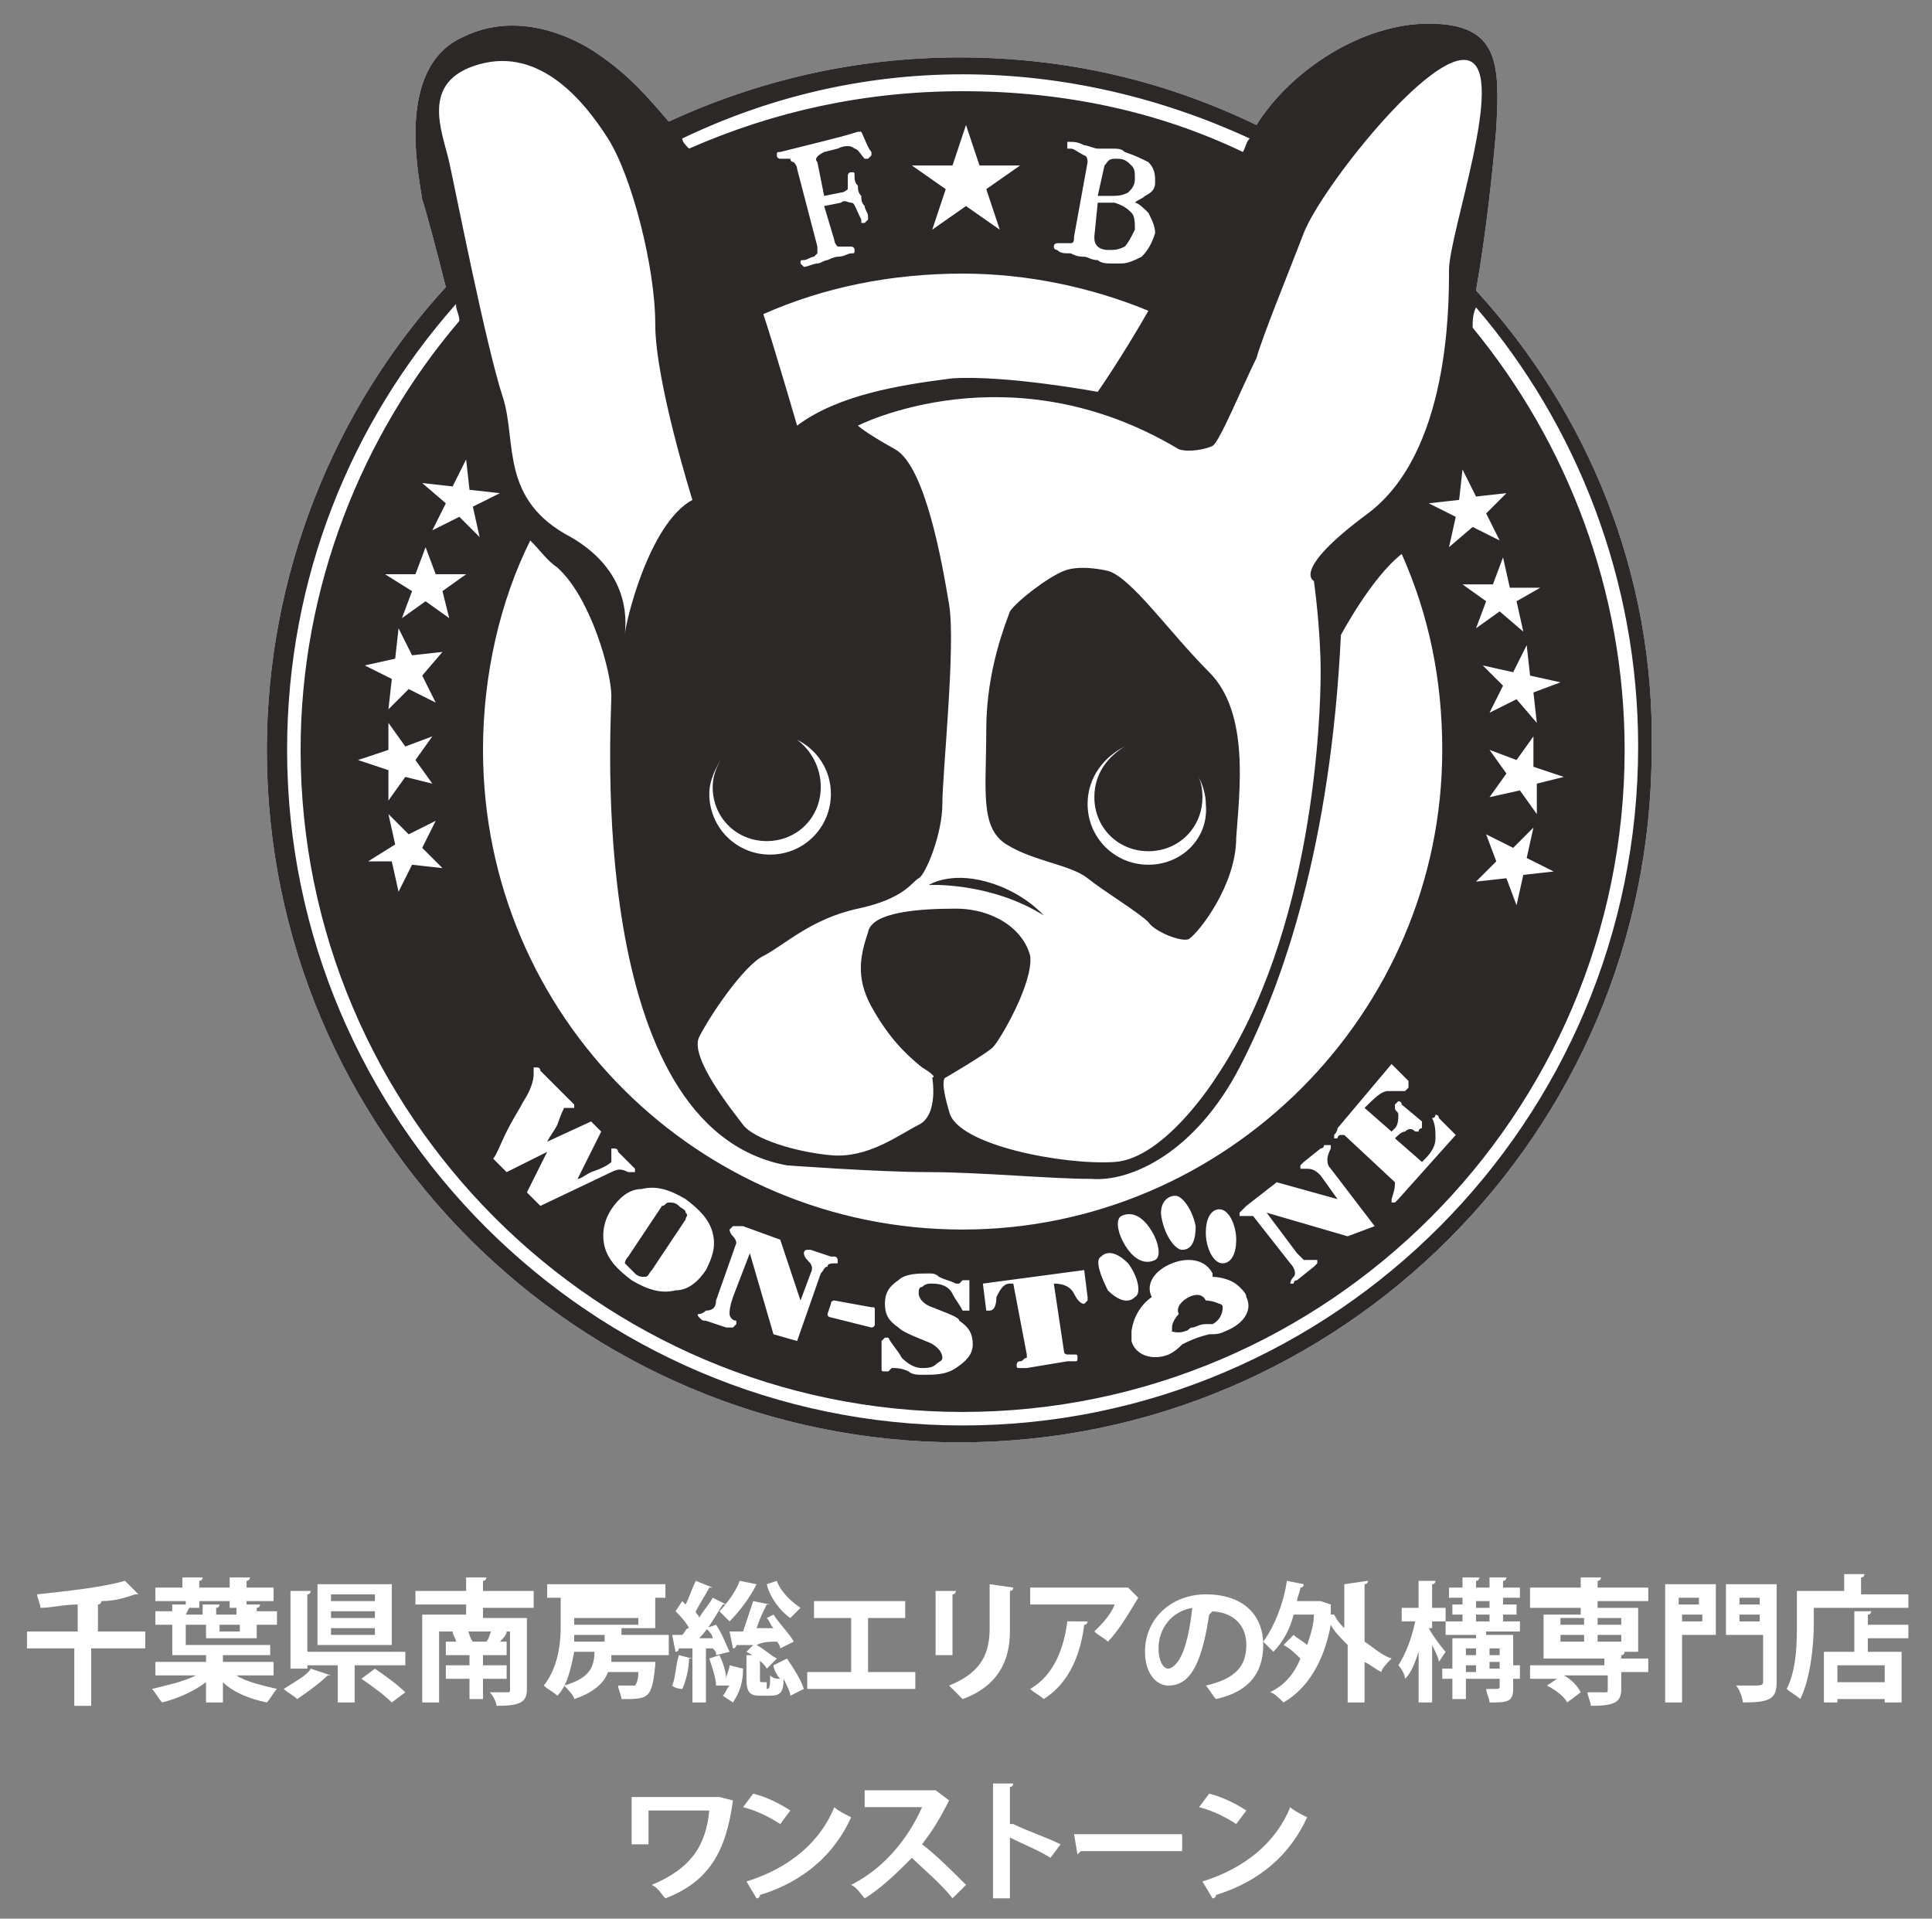
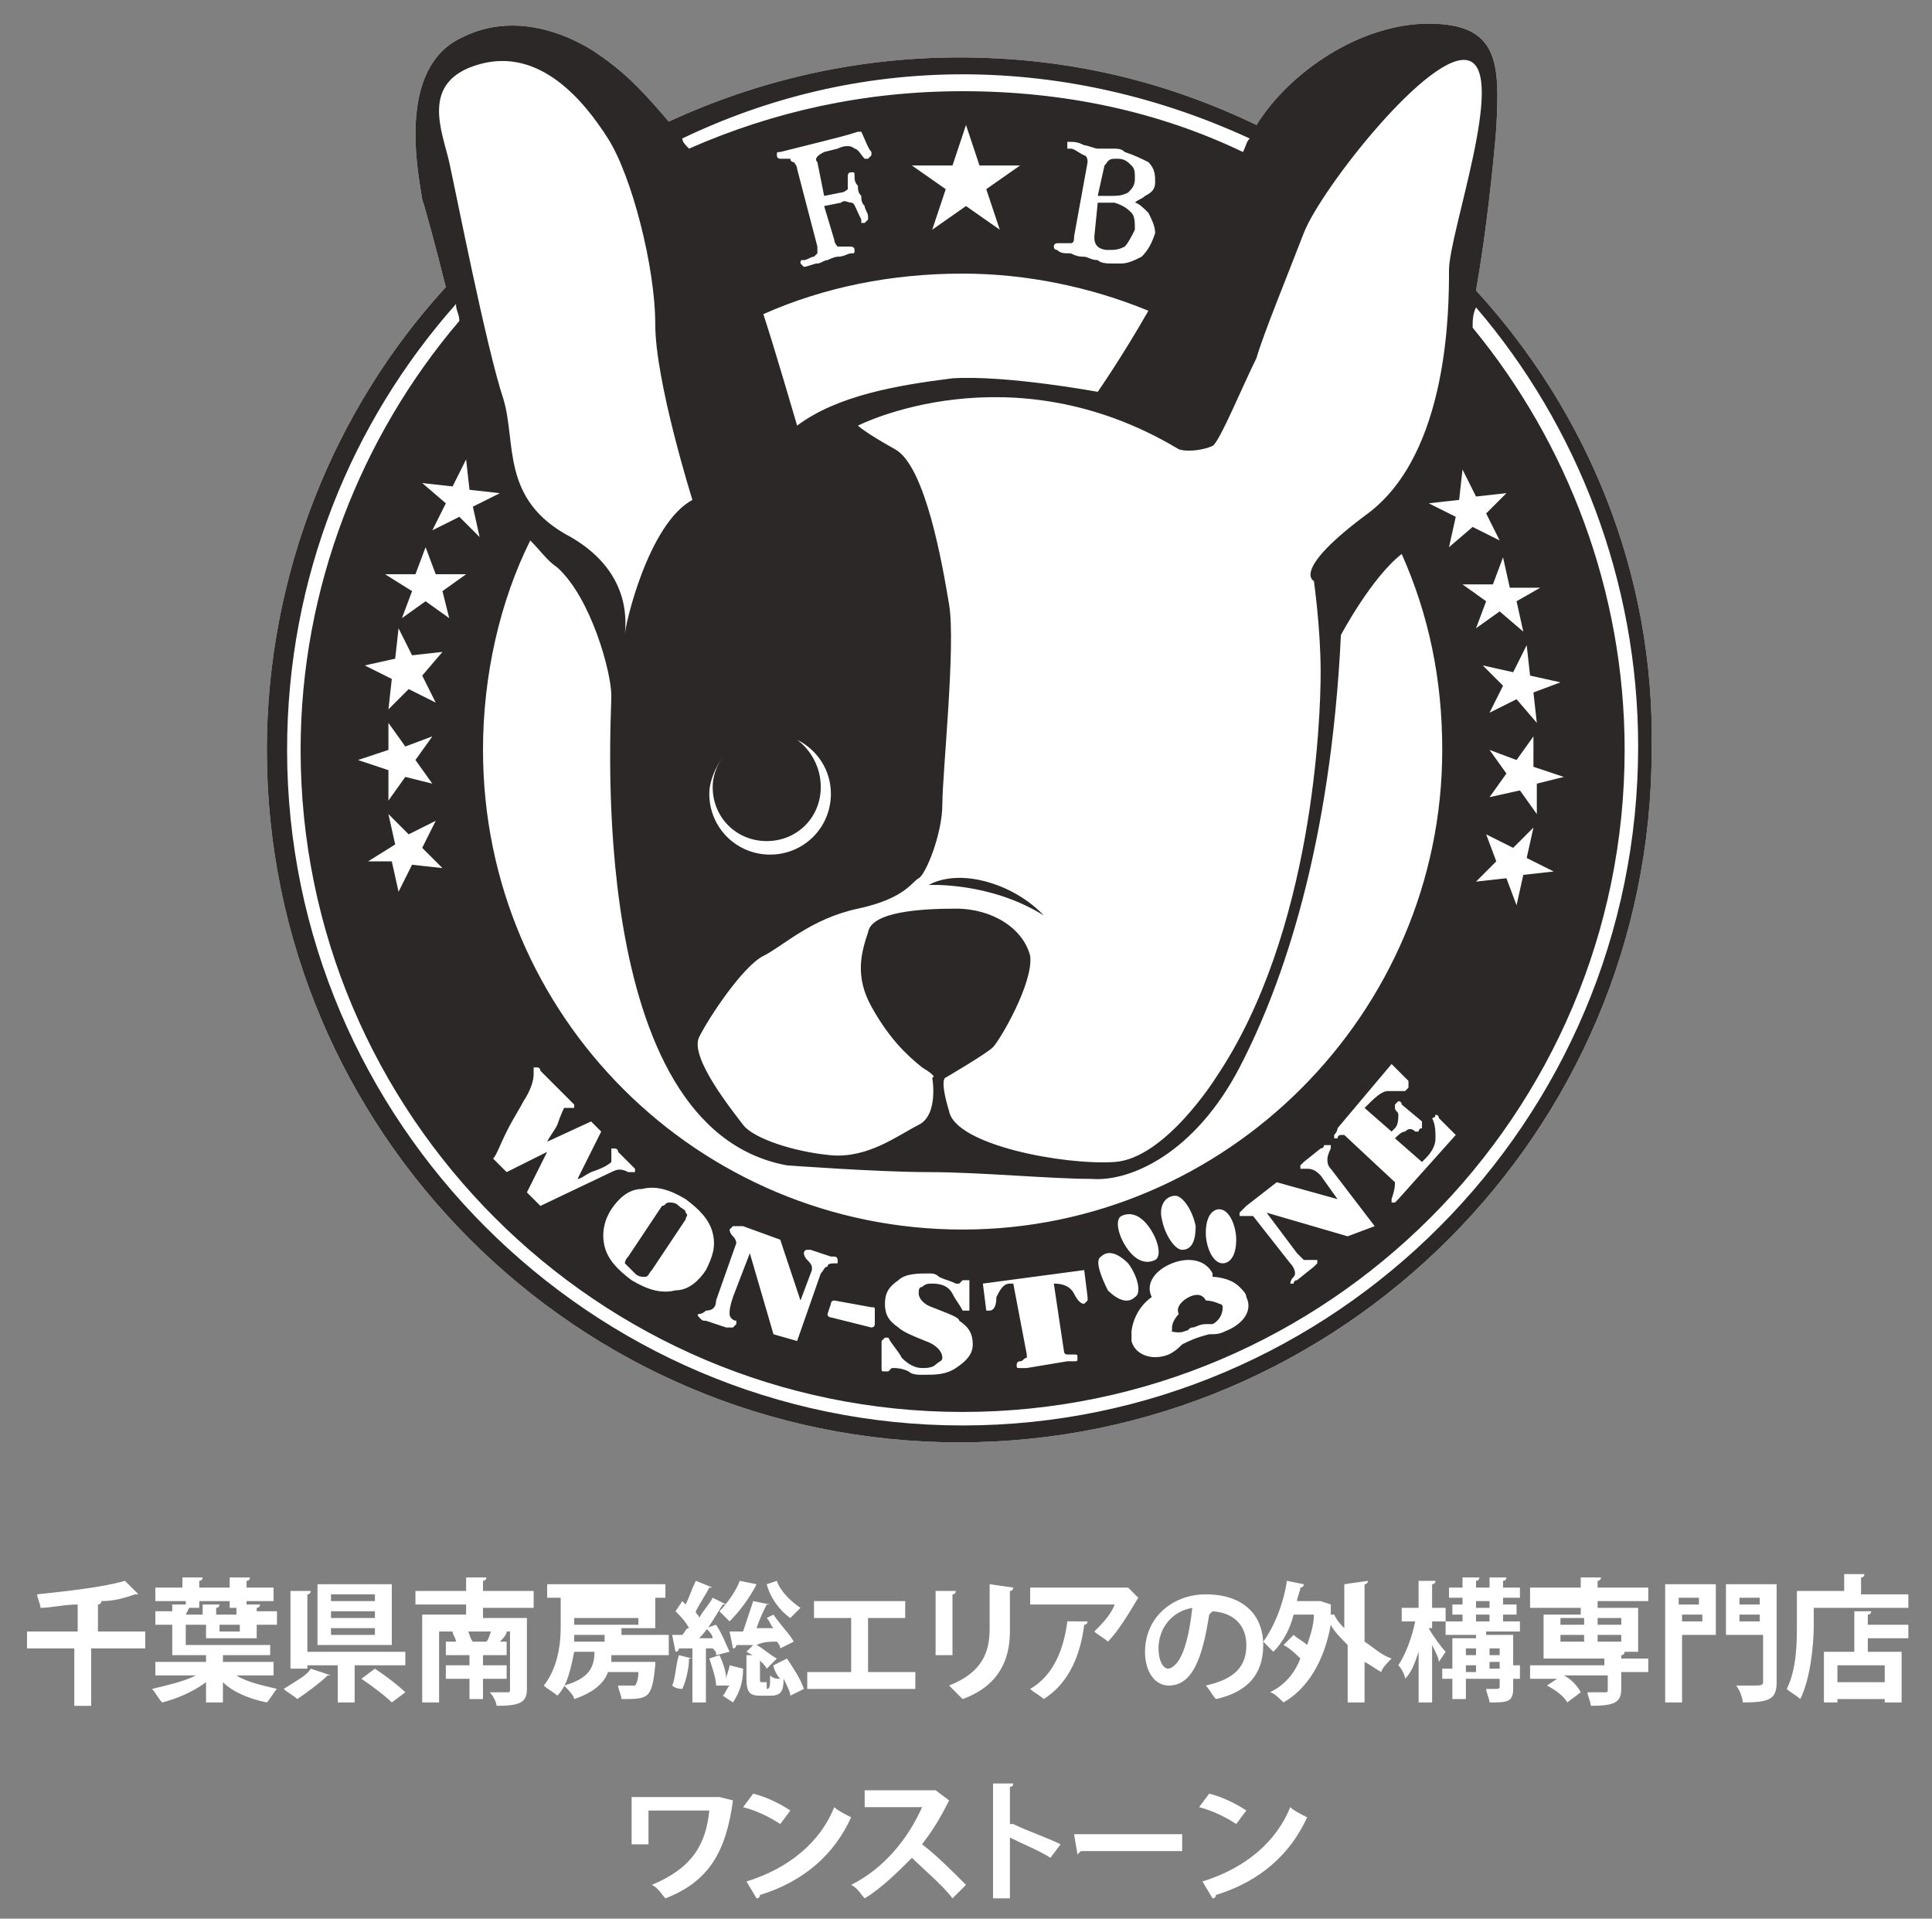
<svg xmlns="http://www.w3.org/2000/svg" version="1.1" id="レイヤー_1" x="0px" y="0px" viewBox="0 0 57.2 56.8" style="enable-background:new 0 0 57.2 56.8;" xml:space="preserve">
  <rect x="0" y="0" width="57.2" height="56.8" fill="#808080" stroke="none" />
  <style type="text/css">
	.st0{fill:#FFFFFF;}
	.st1{fill:#2D2828;}
</style>
  <g>
    <g>
      <g>
        <path class="st0" d="M18.8,37.7c0.1,0.1,0.2,0.1,0.3,0.1c0.1,0,0.1-0.1,0.2-0.2l1-1.5c0-0.1,0.1-0.1,0-0.2c0-0.1-0.1-0.1-0.2-0.2     c-0.1-0.1-0.2-0.1-0.3-0.1c-0.1,0-0.1,0.1-0.2,0.1l-1,1.5c-0.1,0.1-0.1,0.2-0.1,0.2C18.6,37.5,18.7,37.6,18.8,37.7z" />
        <path class="st0" d="M35.1,39.4c0.1,0,0.1-0.1,0.2-0.1c0.1,0,0.2-0.1,0.4-0.1c0.1,0,0.1,0,0.2,0c0.2-0.1,0.3-0.3,0.3-0.5     c0-0.1-0.1-0.1-0.1-0.1c-0.2-0.1-0.4-0.1-0.4-0.1l0,0c-0.1-0.2-0.3-0.2-0.5-0.1c-0.2,0.1-0.4,0.3-0.3,0.5l0,0l0,0     c0,0-0.2,0.2-0.2,0.4v0.1C34.6,39.4,34.9,39.5,35.1,39.4z" />
        <path class="st0" d="M43.7,8.6C44,6.9,44.2,5,44.3,3.8c0.1-1.9,0.1-3.1-2-3.1c-2,0-4.1,1.4-5.1,3c-2.7-1.3-5.6-2-8.8-2     c-3.1,0-6,0.7-8.6,1.9c-0.6-0.7-1.2-1.4-2.1-2c0,0-2-1.5-4-0.5c-2,0.9-1.3,4.1-1.2,4.8c0.1,0.3,0.4,1.4,0.7,2.6     C9.9,12.1,7.9,17,7.9,22.2c0,11.3,9.2,20.5,20.5,20.5s20.5-9.2,20.5-20.5C49,17,47,12.2,43.7,8.6z" />
        <path class="st0" d="M33.4,5.7c0.1-0.1,0.2-0.2,0.2-0.4c0-0.2,0-0.3-0.1-0.4s-0.2-0.2-0.4-0.2H33c-0.2,0-0.2,0.1-0.3,0.2     l-0.2,0.9h0.3C33.1,5.8,33.2,5.8,33.4,5.7z" />
        <path class="st0" d="M32.8,7.4c0.2,0,0.3,0,0.5-0.1c0.1-0.1,0.2-0.3,0.3-0.5c0-0.2,0-0.4-0.1-0.5S33.3,6.1,33,6h-0.5l-0.1,1     c0,0.1,0,0.2,0.1,0.3C32.5,7.3,32.6,7.4,32.8,7.4z" />
        <path class="st0" d="M29.2,26.1c-1-0.3-1.8,0.1-1.8,0.1s1.8-0.1,3.4,0.9C30.9,27.1,30.3,26.4,29.2,26.1z" />
        <path class="st0" d="M32.8,16.9c0,0-0.8-0.2-1.3,0c-0.5,0.2-1.4,0.9-1.6,1.2c-0.1,0.3-0.7,1.7-0.7,3.5S29,24.5,29.8,25     c0.8,0.5,1.9,0.6,2.4,1s1.5,1,1.8,1.3c0.2,0.3,1,0.6,1.2,0.5c0.3-0.2,1.4-1.6,1.4-3s0.4-3.7-0.8-4.9     C34.6,18.7,33.5,17.1,32.8,16.9z M34,25.6c-1,0-1.8-0.8-1.8-1.8c0-0.8,0.5-1.4,1.1-1.7c-0.5,0.3-0.9,0.8-0.9,1.5     c0,0.9,0.7,1.6,1.6,1.6c0.9,0,1.6-0.7,1.6-1.6c0-0.4-0.1-0.7-0.4-1c0.3,0.3,0.5,0.8,0.5,1.2C35.8,24.8,35,25.6,34,25.6z" />
      </g>
      <g>
        <path class="st1" d="M18.8,37.7c0.1,0.1,0.2,0.1,0.3,0.1c0.1,0,0.1-0.1,0.2-0.2l1-1.5c0-0.1,0.1-0.1,0-0.2c0-0.1-0.1-0.1-0.2-0.2     c-0.1-0.1-0.2-0.1-0.3-0.1c-0.1,0-0.1,0.1-0.2,0.1l-1,1.5c-0.1,0.1-0.1,0.2-0.1,0.2C18.6,37.5,18.7,37.6,18.8,37.7z" />
        <path class="st1" d="M35.1,39.4c0.1,0,0.1-0.1,0.2-0.1c0.1,0,0.2-0.1,0.4-0.1c0.1,0,0.1,0,0.2,0c0.2-0.1,0.3-0.3,0.3-0.5     c0-0.1-0.1-0.1-0.1-0.1c-0.2-0.1-0.4-0.1-0.4-0.1l0,0c-0.1-0.2-0.3-0.2-0.5-0.1c-0.2,0.1-0.4,0.3-0.3,0.5l0,0l0,0     c0,0-0.2,0.2-0.2,0.4v0.1C34.6,39.4,34.9,39.5,35.1,39.4z" />
        <path class="st1" d="M43.7,8.6C44,6.9,44.2,5,44.3,3.8c0.1-1.9,0.1-3.1-2-3.1c-2,0-4.1,1.4-5.1,3c-2.7-1.3-5.6-2-8.8-2     c-3.1,0-6,0.7-8.6,1.9c-0.6-0.7-1.2-1.4-2.1-2c0,0-2-1.5-4-0.5c-2,0.9-1.3,4.1-1.2,4.8c0.1,0.3,0.4,1.4,0.7,2.6     C9.9,12.1,7.9,17,7.9,22.2c0,11.3,9.2,20.5,20.5,20.5s20.5-9.2,20.5-20.5C49,17,47,12.2,43.7,8.6z M38.6,6.9     c0.5-1.3,3.8-5.5,4.9-5.1c1.1,0.4-0.6,5.1-0.6,6.2s0,5.4-2.4,7.2c-2.3,1.7-1.6,2-1.6,2s0.2,1.4,0.2,2.7c0,1.3-0.2,7.7-3.1,12     c0,0-1.5,2.4-3,2.5c-1.5,0.1-4.7-0.5-4.9-1.5c-0.3-1-0.1-1-0.1-1s1.2-0.7,1.4-0.9c0.2-0.2,1.2-1.9,1.1-2.7     c-0.2-0.8-1.1-1.4-2.2-1.4s-2.5,0.1-2.6,0.7c-0.2,0.6-0.4,1.3,0.1,2.2c0.5,0.9,1,1.4,1.5,1.8c0.5,0.3,0.3,0.3,0.3,0.3     s0.2,1.1-0.4,1.4c-0.6,0.3-1.5,1-2.6,0.9s-2.3-0.5-2.6-0.9c-0.3-0.4-1.6-2-1.3-2.6c0.3-0.6,1.3-2.1,1.9-2.4s1.4-1.1,2.8-1.4     s1.6-0.8,1.8-0.9c0.2-0.1,0.7-1.3,0.7-2.2c0-0.9,0.4-4.7,0.2-5.9c-0.2-1.2-0.7-4.1-1.6-4.6s-1.1-0.7-1.1-0.7s4.5-2.3,9.5,0.7     c0.3,0.1,0.8,0,1-0.1s0.9-1.8,1.3-2.6C37.4,9.9,38.1,8.2,38.6,6.9z M44,24.7l0.8,0.4l0.6-0.6l-0.2,0.9l0.8,0.4l-0.9,0.1l-0.2,0.9     L44.6,26l-0.9,0.1l0.6-0.6L44,24.7z M45.5,23.2v0.9L45,23.4l-0.9,0.2l0.5-0.7l-0.5-0.7l0.8,0.3l0.5-0.7v0.9l0.9,0.3L45.5,23.2z      M45.4,20.5l0.1,0.9l-0.6-0.7l-0.8,0.4l0.4-0.8l-0.6-0.6l0.9,0.2l0.4-0.8l0.1,0.9l0.9,0.2L45.4,20.5z M44.9,17.8l0.2,0.9     l-0.7-0.6l-0.7,0.5l0.3-0.8l-0.7-0.5h0.9l0.3-0.8l0.2,0.9h0.9L44.9,17.8z M44,15.2l0.4,0.8l-0.8-0.4l-0.7,0.6l0.2-0.9l-0.8-0.4     l0.9-0.1l0.1-0.9l0.4,0.8l0.9-0.1L44,15.2z M41.3,35l-1.5-1.4h-0.1c-0.1,0-0.1,0.1-0.1,0.1c-0.1,0-0.1,0-0.1,0v-0.1     c0,0,0.1-0.1,0.1-0.2l1.6-1.9l0.5,0.5v0.1v0.1l-0.1,0.1c-0.2,0-0.3,0-0.5,0s-0.4,0.2-0.7,0.5l0.8,0.7l0.1-0.1     c0.1-0.1,0.1-0.3,0.1-0.4c0-0.1-0.1-0.1-0.1-0.2v-0.1l0.1-0.1c0,0,0.1,0,0.1,0.1l0.6,0.5c0,0,0,0,0,0.1l0,0v0.1     c0,0-0.1,0-0.1,0.1h-0.1c-0.1-0.1-0.2-0.1-0.3,0c-0.1,0-0.2,0.1-0.3,0.2l0.8,0.7l0.1-0.1c0.2-0.2,0.3-0.4,0.3-0.6     c0-0.2,0-0.4-0.1-0.6c0,0,0.1,0,0.1-0.1c0,0,0.1,0,0.1,0.1l0.5,0.5l-1.7,1.9c-0.1,0.1-0.1,0.1-0.1,0.1c-0.1,0-0.1,0-0.1,0v-0.1     C41.3,35.2,41.3,35.1,41.3,35L41.3,35z M38.4,37.1c0.1,0.1,0.1,0.1,0.2,0.2c0.1,0,0.2,0,0.3,0H39v0.1l-0.1,0.1l-0.5,0.4     c-0.1,0-0.1,0.1-0.1,0.1h-0.1c0,0,0-0.1,0.1-0.2c0.1-0.1,0-0.3-0.1-0.4L37.1,36c0,0-0.1,0-0.2,0c-0.1,0-0.2,0-0.2,0v-0.1     c0.1-0.1,0.1-0.1,0.1-0.1s0,0,0.1-0.1l0.9-0.7l1.8,0.5l-0.5-0.7c-0.1-0.1-0.2-0.2-0.4-0.2s-0.2,0-0.2,0v-0.1l0.1-0.1l0.5-0.4     c0,0,0.1,0,0.1-0.1c0.1,0,0.1,0,0.2,0V34c-0.1,0.2-0.1,0.3-0.1,0.3c0,0.1,0,0.2,0.1,0.3l1.3,1.7l-0.8,0.3l-2.4-0.7L38.4,37.1z      M31.5,40L31.5,40c0,0.1,0.1,0.1,0.1,0.1c0.1,0,0.1,0,0.2,0c0.1,0,0.1,0,0.1,0.1s0,0.1-0.1,0.1c0,0-0.1,0-0.2,0l-1.2,0.2     c-0.1,0-0.2,0-0.2,0c-0.1,0-0.1,0-0.1-0.1c0,0,0-0.1,0.1-0.1s0.1-0.1,0.2-0.1v-0.1L30,38h-0.1c-0.2,0-0.3,0.2-0.4,0.4     c0,0.3-0.1,0.4-0.2,0.4l0,0h-0.1l0,0l0,0L29.1,38l3-0.4l0.1,0.8l0,0c0,0,0,0,0,0.1l-0.1,0.1c-0.1,0-0.2-0.1-0.3-0.3     c-0.1-0.2-0.3-0.3-0.6-0.3L31.5,40z M28.5,36.4c-7.8,0-14.2-6.3-14.2-14.2c0-2.2,0.5-4.4,1.4-6.2c0.3,0.3,0.5,0.6,0.8,0.8     c1,0.9,1.6,3.1,1.6,3.8c0,0.8-0.8,12.8,5.2,13.9c0,0,2.7,0.2,4.2,0.2s3.6,0.2,4.8,0.2c1.2,0.1,3.1-0.8,4.4-3.3     c1.3-2.5,2.7-6.6,3-12.8c0,0,0.9-1.7,1.8-2.4c0.8,1.8,1.2,3.7,1.2,5.8C42.7,30,36.3,36.4,28.5,36.4z M27.4,39.7     c-0.5-0.2-0.7-0.3-0.8-0.4c-0.3-0.2-0.4-0.4-0.4-0.7s0.1-0.5,0.4-0.7c0.2-0.2,0.6-0.2,0.9-0.2c0.1,0,0.2,0,0.3,0.1     c0.2,0.1,0.3,0.1,0.5,0.2h0.1c0,0,0,0,0.1-0.1h0.1h0.1V38v0.7c0,0,0,0,0,0.1l0,0h-0.1h-0.1c-0.1-0.2-0.2-0.3-0.3-0.5     c-0.1-0.2-0.3-0.3-0.6-0.3c-0.1,0-0.2,0-0.3,0.1c-0.1,0-0.1,0.1-0.1,0.2c0,0.1,0.1,0.3,0.4,0.4c0.5,0.2,0.8,0.3,0.8,0.4     c0.3,0.2,0.4,0.4,0.4,0.7s-0.2,0.5-0.5,0.7s-0.6,0.2-1,0.2c-0.1,0-0.3,0-0.4-0.1c-0.2-0.1-0.4-0.1-0.4-0.1h-0.1c0,0,0,0-0.1,0.1     h-0.1c-0.1,0-0.1,0-0.1-0.1v-0.1v-0.7l0.1-0.1h0.1c0.1,0.2,0.3,0.4,0.4,0.6c0.2,0.2,0.4,0.3,0.6,0.3c0.1,0,0.3,0,0.4-0.1     s0.2-0.1,0.2-0.2C27.9,40,27.7,39.8,27.4,39.7z M21.6,38.9c0,0.1,0.1,0.2,0.2,0.2v0.1l-0.1,0.1c0,0-0.1,0-0.2,0l-0.6-0.2     c-0.1,0-0.1,0-0.2-0.1c0,0-0.1-0.1,0-0.1c0,0,0.1,0,0.2-0.1c0.2,0,0.3-0.1,0.3-0.3l0.6-1.7c0,0,0-0.1-0.1-0.2     c-0.1-0.1-0.1-0.2-0.1-0.2l0.1-0.1c0.1,0,0.1,0,0.2,0H22l1.1,0.4l0.6,1.8l0.3-0.8c0.1-0.2,0-0.3-0.1-0.4     c-0.1-0.1-0.1-0.2-0.1-0.2s0-0.1,0.1-0.1H24l0.6,0.2h0.1c0.1,0,0.1,0.1,0.1,0.1v0.1c-0.2,0-0.3,0-0.3,0.1c-0.1,0-0.1,0.1-0.2,0.2     l-0.7,2l-0.7-0.2l-0.7-2.4l-0.5,1.3C21.6,38.7,21.6,38.8,21.6,38.9z M15,34.7l-0.4-0.4c0.1-0.1,0.2-0.4,0.4-0.8     c0.2-0.4,0.4-0.7,0.5-0.9c0.2-0.3,0.3-0.6,0.3-0.8c0-0.1,0-0.1,0-0.1c0-0.1,0-0.1,0-0.1h0.1c0.1,0,0.1,0.1,0.1,0.1l0.9,0.9     l0.1,0.1v0.1h-0.1c-0.1,0-0.2,0-0.2,0s-0.1,0.2-0.2,0.5c-0.1,0.2-0.2,0.3-0.3,0.5l1.3-0.6l0.3,0.3l-0.7,1.4     c0.1,0,0.2-0.1,0.4-0.2c0.3-0.1,0.5-0.2,0.6-0.3c0,0,0-0.1,0-0.3c0-0.1,0-0.1,0-0.1s0,0,0.1,0c0,0,0.1,0,0.1,0.1l0.4,0.4l0.1,0.1     v0.1c0,0,0,0-0.1,0h-0.1c-0.2-0.1-0.3-0.1-0.5,0l-2.1,1l-0.4-0.4l0.6-1.2L15,34.7z M18.1,35.8c0.2-0.3,0.5-0.6,0.9-0.6     c0.4-0.1,0.8,0,1.3,0.3c0.4,0.3,0.7,0.6,0.8,1c0.1,0.4,0,0.7-0.2,1.1c-0.2,0.3-0.5,0.6-0.9,0.6c-0.4,0.1-0.8,0-1.3-0.3     c-0.4-0.3-0.7-0.6-0.8-1C17.8,36.5,17.9,36.1,18.1,35.8z M24.5,38.9l0.1-0.3c0-0.1,0.1-0.1,0.1-0.1l1.1,0.2c0.1,0,0.1,0,0.1,0.1     l0,0.4c0,0.1-0.1,0.1-0.1,0.1L24.6,39C24.6,39,24.5,39,24.5,38.9z M14.2,15.9l-0.6-0.6l-0.8,0.4l0.4-0.8l-0.7-0.6l0.9,0.1     l0.4-0.8l0.1,0.9l0.9,0.1L14,15L14.2,15.9z M13.3,18.3l-0.7-0.5l-0.7,0.5l0.3-0.8L11.4,17h0.9l0.3-0.8l0.3,0.8h0.9l-0.7,0.5     L13.3,18.3z M12.9,20.8l-0.8-0.4L11.5,21l0.1-0.9l-0.8-0.4l0.9-0.2l0.1-0.9l0.4,0.8l0.9-0.1L12.5,20L12.9,20.8z M11.5,21.4     l0.5,0.7l0.8-0.3l-0.5,0.7l0.5,0.7L12,23l-0.5,0.7v-0.9l-0.9-0.3l0.9-0.3V21.4z M11.7,25l-0.2-0.9l0.6,0.6l0.8-0.4l-0.4,0.8     l0.6,0.6l-0.9-0.1l-0.4,0.8l-0.2-0.9h-0.7L11.7,25z M36.2,37.4c-0.3,0-0.5-0.5-0.5-0.9c0-0.5,0.2-0.7,0.4-0.7     c0.3,0,0.5,0.5,0.5,0.9C36.6,37.2,36.4,37.4,36.2,37.4z M35,37c-0.2,0-0.5-0.4-0.6-0.9c-0.1-0.4,0.1-0.7,0.4-0.7     c0.2,0,0.5,0.4,0.6,0.9C35.4,36.7,35.3,37,35,37z M34.2,37.3c-0.2,0.1-0.5,0.1-0.8-0.3c-0.3-0.4-0.4-0.9-0.2-1s0.5-0.1,0.8,0.3     C34.3,36.7,34.4,37.2,34.2,37.3z M32.6,37.2c0.2-0.2,0.5-0.1,0.8,0.2c0.3,0.4,0.4,0.9,0.2,1c-0.2,0.2-0.5,0.1-0.8-0.2     C32.6,37.8,32.4,37.3,32.6,37.2z M34.1,38.4L34.1,38.4C34.1,38.4,34,38.4,34.1,38.4c-0.2-0.4,0.1-0.8,0.6-1s1-0.1,1.2,0.3     c0,0,0,0,0,0.1c0,0,0.5,0,0.8,0.3c0.1,0.1,0.2,0.2,0.2,0.3c0.2,0.4-0.1,0.8-0.6,1c-0.2,0.1-0.3,0.1-0.5,0.1     c-0.4,0.1-0.6,0.2-0.8,0.3c-0.1,0.1-0.2,0.2-0.4,0.3c-0.5,0.2-1,0-1.1-0.4c0-0.1,0-0.2,0-0.3l0,0C33.6,38.7,34.1,38.4,34.1,38.4z      M22.7,24.9c0.9,0,1.6-0.7,1.6-1.6c0-0.6-0.3-1.1-0.7-1.4c0.6,0.3,1,0.9,1,1.6c0,1-0.8,1.8-1.8,1.8S21,24.5,21,23.5     c0-0.4,0.2-0.8,0.4-1.1c-0.2,0.3-0.3,0.6-0.3,0.9C21.1,24.2,21.8,24.9,22.7,24.9z M24.2,4.8l0.2,1l0.5-0.1c0.1,0,0.2-0.1,0.2-0.1     s0-0.2,0-0.4c0,0,0-0.1,0.1-0.1s0.1,0,0.1,0.1s0,0.2,0.1,0.3c0,0.1,0,0.2,0.1,0.3c0,0.1,0,0.2,0.1,0.3c0,0.1,0.1,0.2,0.1,0.3     c0,0,0,0,0,0.1c0,0,0,0-0.1,0.1h-0.1c0,0,0,0,0-0.1C25.3,6.1,25.3,6,25.2,6S25,5.9,24.9,6l-0.5,0.1l0.3,1c0,0.1,0.1,0.2,0.1,0.2     h0.1c0.1,0,0.2,0,0.3,0c0,0,0.1,0,0.1,0.1s0,0.1-0.1,0.1S25,7.6,24.8,7.6c-0.1,0-0.3,0.1-0.3,0.1c-0.1,0-0.2,0.1-0.3,0.1     c-0.1,0-0.3,0.1-0.4,0.1l0,0l0,0c0,0,0,0-0.1-0.1c0-0.1,0-0.1,0.1-0.1s0.2-0.1,0.3-0.1l0.1-0.1c0,0,0-0.1,0-0.2L23.6,5     c0-0.1-0.1-0.2-0.1-0.2s-0.1,0-0.1-0.1c-0.1,0-0.2,0-0.3,0c0,0-0.1,0-0.1-0.1s0-0.1,0.1-0.1c0.4-0.1,0.8-0.2,1.2-0.3     c0.4-0.1,0.8-0.2,1.1-0.3h0.1l0,0c0.1,0.2,0.2,0.5,0.3,0.6l0,0v0.1l-0.1,0.1c-0.1,0-0.1,0-0.1,0c-0.1-0.1-0.2-0.3-0.3-0.3     c-0.1-0.1-0.3-0.1-0.5,0l-0.4,0.1C24.2,4.6,24.1,4.7,24.2,4.8z M28.5,8.1c1.9,0,3.8,0.4,5.5,1.1c-0.8,1.4-1.5,2.4-1.5,2.4     s-2.7-0.5-4.3-0.4c-1.6,0.2-3.4,0.5-4.6,1.4c0,0-0.7-2.4-1-3.3C24.4,8.5,26.4,8.1,28.5,8.1z M29.6,6.8l-1-0.7l-1,0.7L28,5.6     l-1-0.7h1.2l0.4-1.2L29,4.9h1.2l-1,0.7L29.6,6.8z M32.1,4.6C32.1,4.5,32.1,4.5,32.1,4.6c-0.2-0.1-0.3-0.2-0.4-0.2c0,0,0,0-0.1,0     V4.3V4.2c0,0,0,0,0.1,0s0.2,0,0.4,0.1c0.1,0,0.3,0.1,0.4,0.1c0.1,0,0.2,0,0.4,0s0.3,0,0.4,0.1c0.3,0.1,0.5,0.2,0.7,0.3     c0.2,0.2,0.2,0.4,0.2,0.6s-0.1,0.3-0.3,0.4c-0.1,0.1-0.2,0.1-0.3,0.2c0.1,0,0.3,0.2,0.4,0.3l0,0c0.1,0.2,0.2,0.4,0.2,0.6     c-0.1,0.3-0.2,0.5-0.4,0.7c-0.2,0.1-0.4,0.2-0.6,0.2c-0.1,0-0.2,0-0.3,0s-0.3,0-0.4-0.1c-0.2,0-0.3-0.1-0.4-0.1     c-0.1,0-0.2,0-0.4-0.1c-0.2,0-0.3,0-0.4-0.1c0,0-0.1,0-0.1-0.1s0.1-0.1,0.1-0.1c0.2,0,0.3,0,0.4,0s0.1-0.1,0.1-0.2l0.4-2.2     C32.2,4.6,32.1,4.6,32.1,4.6z M28.5,2.2c3,0,5.9,0.7,8.5,1.9c-0.1,0.1-0.1,0.2-0.2,0.4c-2.5-1.2-5.3-1.8-8.3-1.8     c-2.9,0-5.6,0.6-8.1,1.7c-0.1-0.1-0.2-0.2-0.2-0.3C22.7,2.9,25.5,2.2,28.5,2.2z M13.3,4.8c-0.2-0.9-0.9-2.4,0.9-2.9     S17.3,3,18,4.1c0.7,1.1,1.4,3.8,1.4,5.5s1.1,5.2,1.1,5.2c-1.3,0.7-2,3.7-2,4l0,0l0,0c0-0.2,0.3-1.8-1.6-2.9     c-2.1-1.1-1.6-2.8-2-4.1C14.4,10.3,13.5,5.7,13.3,4.8z M28.5,42.2c-11,0-20-9-20-20c0-5.1,1.9-9.7,5-13.2c0,0.2,0.1,0.3,0.1,0.5     c-2.9,3.4-4.7,7.9-4.7,12.7c0,10.8,8.8,19.6,19.6,19.6S48.1,33,48.1,22.2c0-4.7-1.7-9.1-4.5-12.5c0-0.2,0-0.4,0.1-0.6     c3,3.5,4.8,8.1,4.8,13C48.5,33.2,39.5,42.2,28.5,42.2z" />
        <path class="st1" d="M33.4,5.7c0.1-0.1,0.2-0.2,0.2-0.4c0-0.2,0-0.3-0.1-0.4s-0.2-0.2-0.4-0.2H33c-0.2,0-0.2,0.1-0.3,0.2     l-0.2,0.9h0.3C33.1,5.8,33.2,5.8,33.4,5.7z" />
        <path class="st1" d="M32.8,7.4c0.2,0,0.3,0,0.5-0.1c0.1-0.1,0.2-0.3,0.3-0.5c0-0.2,0-0.4-0.1-0.5S33.3,6.1,33,6h-0.5l-0.1,1     c0,0.1,0,0.2,0.1,0.3C32.5,7.3,32.6,7.4,32.8,7.4z" />
        <path class="st1" d="M27.5,26.2c0,0,1.8-0.1,3.4,0.9c0,0-0.6-0.7-1.7-1S27.5,26.2,27.5,26.2z" />
-         <path class="st1" d="M35.8,19.9c-1.2-1.2-2.3-2.8-3-3c0,0-0.8-0.2-1.3,0c-0.5,0.2-1.4,0.9-1.6,1.2c-0.1,0.3-0.7,1.7-0.7,3.5     S29,24.5,29.8,25c0.8,0.5,1.9,0.6,2.4,1s1.5,1,1.8,1.3c0.2,0.3,1,0.6,1.2,0.5c0.3-0.2,1.4-1.6,1.4-3C36.7,23.4,37,21.1,35.8,19.9     z M34,25.6c-1,0-1.8-0.8-1.8-1.8c0-0.8,0.5-1.4,1.1-1.7c-0.5,0.3-0.9,0.8-0.9,1.5c0,0.9,0.7,1.6,1.6,1.6c0.9,0,1.6-0.7,1.6-1.6     c0-0.4-0.1-0.7-0.4-1c0.3,0.3,0.5,0.8,0.5,1.2C35.8,24.8,35,25.6,34,25.6z" />
        <path class="st1" d="M22.7,21.7c0.3,0,0.6,0.1,0.8,0.2C23.3,21.8,23,21.7,22.7,21.7c-0.6-0.1-1.1,0.2-1.4,0.6     C21.7,22,22.2,21.7,22.7,21.7z" />
      </g>
    </g>
  </g>
  <g>
    <path class="st0" d="M4.3,48.3v0.5H2.7v1.7H2.2v-1.7H0.8v-0.5h1.5v-0.8c-0.4,0-0.8,0.1-1.1,0.1c0-0.1-0.1-0.3-0.1-0.4   c0.9-0.1,1.9-0.2,2.6-0.4l0.4,0.4c0,0,0,0-0.1,0c0,0,0,0,0,0c-0.3,0.1-0.6,0.2-1,0.2l0,0c0,0,0,0.1-0.1,0.1v0.8H4.3z" />
    <path class="st0" d="M8.1,49.6H7c0.3,0.2,0.8,0.3,1.2,0.4c-0.1,0.1-0.2,0.3-0.3,0.4c-0.5-0.1-1-0.3-1.3-0.6v0.6H6.1v-0.6   c-0.4,0.3-0.9,0.5-1.3,0.6c-0.1-0.1-0.2-0.3-0.3-0.4c0.4-0.1,0.9-0.2,1.3-0.4H4.6v-0.4h1.5V49h-1v-0.9H4.6v-0.4h0.5v-0.2l0.4,0   v-0.1H4.6V47h0.8v-0.3l0.6,0c0,0,0,0.1-0.1,0.1V47h0.9v-0.3l0.6,0c0,0,0,0.1-0.1,0.1V47h0.8v0.4H7.3v0.1l0.4,0c0,0,0,0.1-0.1,0.1   v0.1h0.6v0.4H7.6v0.4H6.1v-0.4H5.5v0.6H8V49H6.7c0,0,0,0-0.1,0v0.2h1.5V49.6z M5.6,47.6C5.6,47.6,5.6,47.6,5.6,47.6l-0.1,0.2h0.5   v-0.3l0.5,0c0,0,0,0.1-0.1,0.1v0.2h0.6v-0.2H6.8v-0.2H5.9v0.2H5.6z M7.1,48.3v-0.2H6.5v0.2H7.1z" />
    <path class="st0" d="M9.8,49.6c0,0-0.1,0-0.1,0c-0.2,0.2-0.6,0.5-0.9,0.7c-0.1-0.1-0.3-0.2-0.4-0.3c0.3-0.2,0.7-0.4,0.8-0.6   L9.8,49.6z M12,49.3h-1.5v1.1H10v-1.1H9.1v0.1H8.6v-2.3l0.6,0c0,0,0,0.1-0.1,0.1v1.7H12V49.3z M11.6,46.9v1.8H9.4v-1.8H11.6z    M11.1,47.4v-0.2H9.8v0.2H11.1z M11.1,47.9v-0.2H9.8v0.2H11.1z M11.1,48.4v-0.2H9.8v0.2H11.1z M11.6,50.4c-0.2-0.2-0.6-0.5-0.9-0.7   l0.4-0.3c0.3,0.2,0.7,0.5,0.9,0.7L11.6,50.4z" />
    <path class="st0" d="M15.8,47.6h-1.5v0.3h1.3v2.1c0,0.4-0.2,0.5-0.9,0.5c0-0.1-0.1-0.3-0.2-0.4c0.2,0,0.4,0,0.5,0   c0.1,0,0.1,0,0.1-0.1v-1.7H13v2.1h-0.5v-2.6h1.3v-0.3h-1.5v-0.4h1.5v-0.4l0.6,0c0,0,0,0.1-0.1,0.1v0.3h1.5V47.6z M15,49.7h-0.7v0.6   h-0.4v-0.6h-0.7v-0.4h0.7v-0.3h-0.7v-0.4h0.3c0-0.1-0.1-0.2-0.1-0.3l0.4-0.1c0.1,0.1,0.1,0.3,0.2,0.4l0,0h0.4l0,0   c0.1-0.1,0.1-0.3,0.2-0.4l0.5,0.1c0,0,0,0-0.1,0c0,0.1-0.1,0.2-0.2,0.3H15v0.4h-0.7v0.3H15V49.7z" />
    <path class="st0" d="M19.7,49h-1.6c0,0.1,0,0.1,0,0.2H19l0.1,0l0.3,0c0,0,0,0.1,0,0.1c-0.1,1-0.2,1-1,1c0-0.1-0.1-0.3-0.1-0.4   c0.2,0,0.3,0,0.4,0c0.1,0,0.1,0,0.1,0c0,0,0.1-0.1,0.1-0.4h-0.9c-0.1,0.3-0.4,0.6-1,0.8c0-0.1-0.2-0.3-0.3-0.4   c0.7-0.2,0.9-0.5,0.9-1H17c-0.1,0.5-0.2,1-0.5,1.3c-0.1-0.1-0.3-0.2-0.4-0.3c0.4-0.5,0.5-1.2,0.5-1.7v-0.9h2.8v0.9h-0.9   c0,0,0,0-0.1,0v0.2h1.4V49z M19.7,46.9v0.4h-3.5v-0.4H19.7z M17.9,48.4H17c0,0.1,0,0.2,0,0.2h0.9V48.4z M18.9,47.9H17v0.2h1.9V47.9   z" />
    <path class="st0" d="M21.2,49c0-0.1,0-0.1-0.1-0.2l-0.2,0v1.6h-0.4v-1.3c0,0,0,0-0.1,0c0,0.3-0.1,0.7-0.2,0.9   C20.2,50,20,50,19.9,49.9c0.1-0.2,0.1-0.6,0.2-0.9l0.4,0.1v-0.3c-0.2,0-0.3,0-0.4,0c0,0,0,0.1-0.1,0.1l-0.1-0.5h0.3   c0.1-0.1,0.1-0.2,0.2-0.2c-0.1-0.2-0.3-0.4-0.4-0.5l0.2-0.3l0.1,0.1c0.1-0.2,0.2-0.5,0.3-0.7l0.5,0.2c0,0,0,0-0.1,0   c-0.1,0.2-0.3,0.5-0.4,0.7c0,0.1,0.1,0.1,0.1,0.2c0.1-0.2,0.3-0.4,0.4-0.6l0.4,0.2c0,0-0.1,0-0.1,0c-0.2,0.3-0.4,0.7-0.7,1l0.4,0   c0-0.1-0.1-0.2-0.2-0.3l0.3-0.1c0.2,0.3,0.3,0.6,0.4,0.8L21.2,49z M21.2,49.9c0-0.2-0.1-0.5-0.2-0.8l0.3-0.1   c0.1,0.2,0.2,0.5,0.2,0.7c0-0.1,0.1-0.3,0.1-0.4l0.4,0.1c0,0.4-0.1,0.7-0.3,1l-0.3-0.2c0.1-0.1,0.1-0.2,0.2-0.3L21.2,49.9z    M22.4,46.9C22.4,46.9,22.4,47,22.4,46.9c-0.2,0.4-0.5,0.8-0.8,1.1c-0.1-0.1-0.2-0.2-0.3-0.3c0.2-0.2,0.5-0.6,0.6-0.9L22.4,46.9z    M22.9,47.8c0.2,0.3,0.5,0.6,0.6,0.8l-0.4,0.2c0-0.1-0.1-0.2-0.1-0.2c-0.2,0-0.4,0-0.6,0.1c0.2,0.1,0.4,0.3,0.6,0.4l-0.3,0.3   c-0.1-0.2-0.4-0.4-0.6-0.5l0.2-0.2c-0.2,0-0.4,0-0.5,0c0,0,0,0.1-0.1,0.1l-0.1-0.5l0.4,0c0.1-0.3,0.2-0.6,0.3-0.9l0.5,0.1   c0,0,0,0-0.1,0c-0.1,0.2-0.2,0.4-0.3,0.7l0.5,0c-0.1-0.1-0.1-0.2-0.2-0.3L22.9,47.8z M22.7,50c0.1,0,0.1-0.1,0.1-0.4   c0.1,0.1,0.2,0.1,0.3,0.1c-0.1-0.1-0.2-0.3-0.2-0.4l0.4-0.2c0.2,0.3,0.4,0.6,0.5,0.9l-0.4,0.2c0-0.1-0.1-0.3-0.2-0.5   c0,0.4-0.1,0.5-0.4,0.5h-0.3c-0.3,0-0.4-0.1-0.4-0.5v-0.7l0.5,0c0,0,0,0.1-0.1,0.1v0.6c0,0.1,0,0.1,0.1,0.1H22.7z M23,46.8   c0.1,0.3,0.4,0.6,0.7,0.8c-0.1,0.1-0.2,0.2-0.3,0.3c-0.3-0.2-0.6-0.6-0.7-1L23,46.8z" />
    <path class="st0" d="M24.2,47.4h2.6v0.5h-1.1v1.6h1.4v0.5h-3.2v-0.5h1.3v-1.6h-1.1V47.4z" />
    <path class="st0" d="M27.7,49v-1.9l0.6,0c0,0,0,0.1-0.1,0.1V49H27.7z M30,47c0,0,0,0.1-0.1,0.1v1.2c0,0.8-0.3,1.6-1.4,2   c-0.1-0.1-0.3-0.3-0.4-0.4c1-0.4,1.2-1,1.2-1.7v-1.3L30,47z" />
    <path class="st0" d="M33.7,47.3C33.7,47.3,33.7,47.3,33.7,47.3c-0.3,0.5-0.6,1-0.9,1.3c-0.1-0.1-0.3-0.2-0.4-0.3   c0.2-0.2,0.5-0.5,0.6-0.8h-2.5v-0.5h2.8l0.1,0L33.7,47.3z M32.2,48c0,0,0,0.1-0.1,0.1c-0.1,0.8-0.4,1.7-1.2,2.2   c-0.1-0.1-0.3-0.2-0.4-0.3c0.7-0.4,1-1.2,1.1-2L32.2,48z" />
    <path class="st0" d="M35.9,47.7c0,0-0.1,0.1-0.1,0.1c-0.2,1.3-0.5,2.1-1.2,2.1c-0.4,0-0.7-0.4-0.7-1c0-1,0.8-1.7,1.8-1.7   c1.1,0,1.7,0.6,1.7,1.5c0,0.9-0.5,1.4-1.4,1.6c-0.1-0.1-0.2-0.3-0.3-0.4c0.9-0.2,1.2-0.6,1.2-1.2c0-0.6-0.4-1-1.1-1   c-0.1,0-0.1,0-0.2,0L35.9,47.7z M35.3,47.6c-0.6,0.1-1,0.6-1,1.2c0,0.3,0.1,0.6,0.3,0.6C35,49.3,35.2,48.5,35.3,47.6z" />
    <path class="st0" d="M40.5,46.8c0,0,0,0.1-0.1,0.1v1.7c0.3,0.2,0.5,0.4,0.8,0.5c-0.1,0.1-0.3,0.3-0.3,0.4c-0.2-0.1-0.3-0.2-0.5-0.3   v1.2h-0.5v-1.7c-0.2-0.2-0.4-0.4-0.5-0.6c-0.2,1.1-0.7,1.9-1.4,2.3c-0.1-0.1-0.3-0.3-0.4-0.3c0.4-0.2,0.7-0.5,0.9-1   c-0.1-0.1-0.3-0.3-0.5-0.4l0.3-0.3c0.1,0.1,0.3,0.2,0.4,0.3c0.1-0.3,0.2-0.6,0.2-0.9h-0.6c-0.1,0.4-0.3,0.8-0.6,1.1   c-0.1-0.1-0.2-0.2-0.3-0.3c0.3-0.4,0.6-1.1,0.7-1.8l0.5,0.1c0,0,0,0.1-0.1,0.1c0,0.1-0.1,0.3-0.1,0.4h0.6l0.1,0l0.3,0.1   c0,0,0,0.1,0,0.1l0,0.2l0.1,0c0.1,0.2,0.2,0.3,0.3,0.4v-1.3L40.5,46.8z" />
    <path class="st0" d="M42.3,48.2c0.1,0.2,0.4,0.6,0.5,0.7l-0.2,0.3c0-0.1-0.1-0.3-0.2-0.5v1.7h-0.4v-1.5c-0.1,0.3-0.2,0.6-0.4,0.8   c0-0.1-0.1-0.3-0.2-0.4c0.2-0.3,0.4-0.8,0.5-1.3h-0.4v-0.4h0.5v-0.8l0.5,0c0,0,0,0.1-0.1,0.1v0.7h0.4V48h-0.4V48.2z M45,49.4v0.3   h-0.2V50c0,0.4-0.2,0.4-0.7,0.4c0-0.1-0.1-0.3-0.1-0.4c0.1,0,0.2,0,0.2,0c0.2,0,0.2,0,0.2-0.1v-0.2h-1v0.6h-0.4v-0.6h-0.3v-0.3h0.3   v-0.9h0.7v-0.1h-0.9V48h0.5v-0.2h-0.3v-0.3h0.3v-0.2h-0.4v-0.3h0.4v-0.3l0.5,0c0,0,0,0.1-0.1,0.1v0.2h0.4v-0.3l0.5,0   c0,0,0,0.1-0.1,0.1v0.2H45v0.3h-0.5v0.2h0.4v0.3h-0.4V48H45v0.3h-1v0.1h0.8v0.9H45z M43.7,48.8h-0.3V49h0.3V48.8z M43.4,49.3v0.2   h0.3v-0.2H43.4z M43.7,47.4v0.2h0.4v-0.2H43.7z M43.7,47.9V48h0.4v-0.2H43.7z M44.4,48.8h-0.3V49h0.3V48.8z M44.1,49.4h0.3v-0.2   h-0.3V49.4z" />
    <path class="st0" d="M48.8,49.1v0.4H48v0.5c0,0.4-0.2,0.5-0.9,0.5c0-0.1-0.1-0.3-0.1-0.4c0.2,0,0.5,0,0.5,0c0.1,0,0.1,0,0.1-0.1   v-0.4h-1.3c0.2,0.1,0.4,0.3,0.5,0.5l-0.4,0.3c-0.1-0.2-0.4-0.4-0.6-0.5l0.3-0.2h-0.8v-0.4h2.2v-0.2h-1.8v-1.3h1.1v-0.2h-1.5V47h1.5   v-0.3l0.6,0c0,0,0,0.1-0.1,0.1V47h1.5v0.4h-1.5v0.2h1.2v1.3h-0.4c0,0,0,0.1-0.1,0.1v0.1H48.8z M46.2,47.9v0.2h0.7v-0.2H46.2z    M46.2,48.4v0.2h0.7v-0.2H46.2z M48,47.9h-0.7v0.2H48V47.9z M48,48.6v-0.2h-0.7v0.2H48z" />
    <path class="st0" d="M50.8,46.9v1.5h-1v2h-0.5v-3.5H50.8z M50.3,47.3h-0.6v0.2h0.6V47.3z M49.8,48h0.6v-0.2h-0.6V48z M52.6,46.9   v2.9c0,0.5-0.2,0.6-1,0.6c0-0.1-0.1-0.4-0.2-0.5c0.2,0,0.3,0,0.5,0c0.2,0,0.3,0,0.3-0.1v-1.4h-1.1v-1.5H52.6z M52.1,47.3h-0.6v0.2   h0.6V47.3z M51.5,48h0.6v-0.2h-0.6V48z" />
    <path class="st0" d="M55.1,47.2h1.4v0.4h-2.8v0.5c0,0.6-0.1,1.6-0.4,2.2c-0.1-0.1-0.3-0.2-0.4-0.3c0.3-0.6,0.3-1.4,0.3-1.9v-1h1.4   v-0.5l0.6,0c0,0,0,0.1-0.1,0.1V47.2z M55.4,47.7c0,0,0,0.1-0.1,0.1v0.3h1.2v0.4h-1.2v0.4h1v1.5h-0.5v-0.1h-1.4v0.1H54v-1.5h0.9   v-1.2L55.4,47.7z M55.8,49.8v-0.5h-1.4v0.5H55.8z" />
  </g>
  <g>
    <path class="st0" d="M21.7,53.3C21.7,53.4,21.7,53.4,21.7,53.3c-0.2,1.5-0.7,2.4-2,2.9c-0.1-0.1-0.2-0.3-0.4-0.4   c1.2-0.5,1.6-1.2,1.7-2.2h-1.8v1h-0.5v-1.4h2.5l0.1,0L21.7,53.3z" />
    <path class="st0" d="M22.3,53.1c0.4,0.1,0.8,0.3,1.1,0.5l-0.3,0.4c-0.3-0.2-0.7-0.4-1.1-0.5L22.3,53.1z M22.1,55.7   c1.3-0.4,2.2-1.2,2.6-2.2c0.1,0.1,0.3,0.2,0.5,0.3c-0.5,1.1-1.4,1.9-2.7,2.3c0,0,0,0.1-0.1,0.1L22.1,55.7z" />
    <path class="st0" d="M28.1,53.3C28.1,53.3,28.1,53.4,28.1,53.3c-0.3,0.6-0.5,0.9-0.8,1.3c0.4,0.3,0.9,0.8,1.3,1.2l-0.4,0.4   c-0.3-0.4-0.9-0.9-1.2-1.2c-0.4,0.4-0.9,0.9-1.4,1.2c-0.1-0.1-0.2-0.3-0.4-0.4c1-0.5,1.7-1.4,2.1-2.3h-1.7v-0.5h2l0.1,0L28.1,53.3z   " />
    <path class="st0" d="M31.1,55c-0.3-0.2-0.8-0.4-1.2-0.6v1.8h-0.5v-3.4l0.6,0c0,0,0,0.1-0.1,0.1v1.1L30,54c0.4,0.2,1,0.4,1.4,0.6   L31.1,55z" />
    <path class="st0" d="M31.8,54.3h3.2v0.5H32c0,0-0.1,0.1-0.1,0.1L31.8,54.3z" />
    <path class="st0" d="M35.8,53.1c0.4,0.1,0.8,0.3,1.1,0.5l-0.3,0.4c-0.3-0.2-0.7-0.4-1.1-0.5L35.8,53.1z M35.6,55.7   c1.3-0.4,2.2-1.2,2.6-2.2c0.1,0.1,0.3,0.2,0.5,0.3c-0.5,1.1-1.4,1.9-2.7,2.3c0,0,0,0.1-0.1,0.1L35.6,55.7z" />
  </g>
</svg>